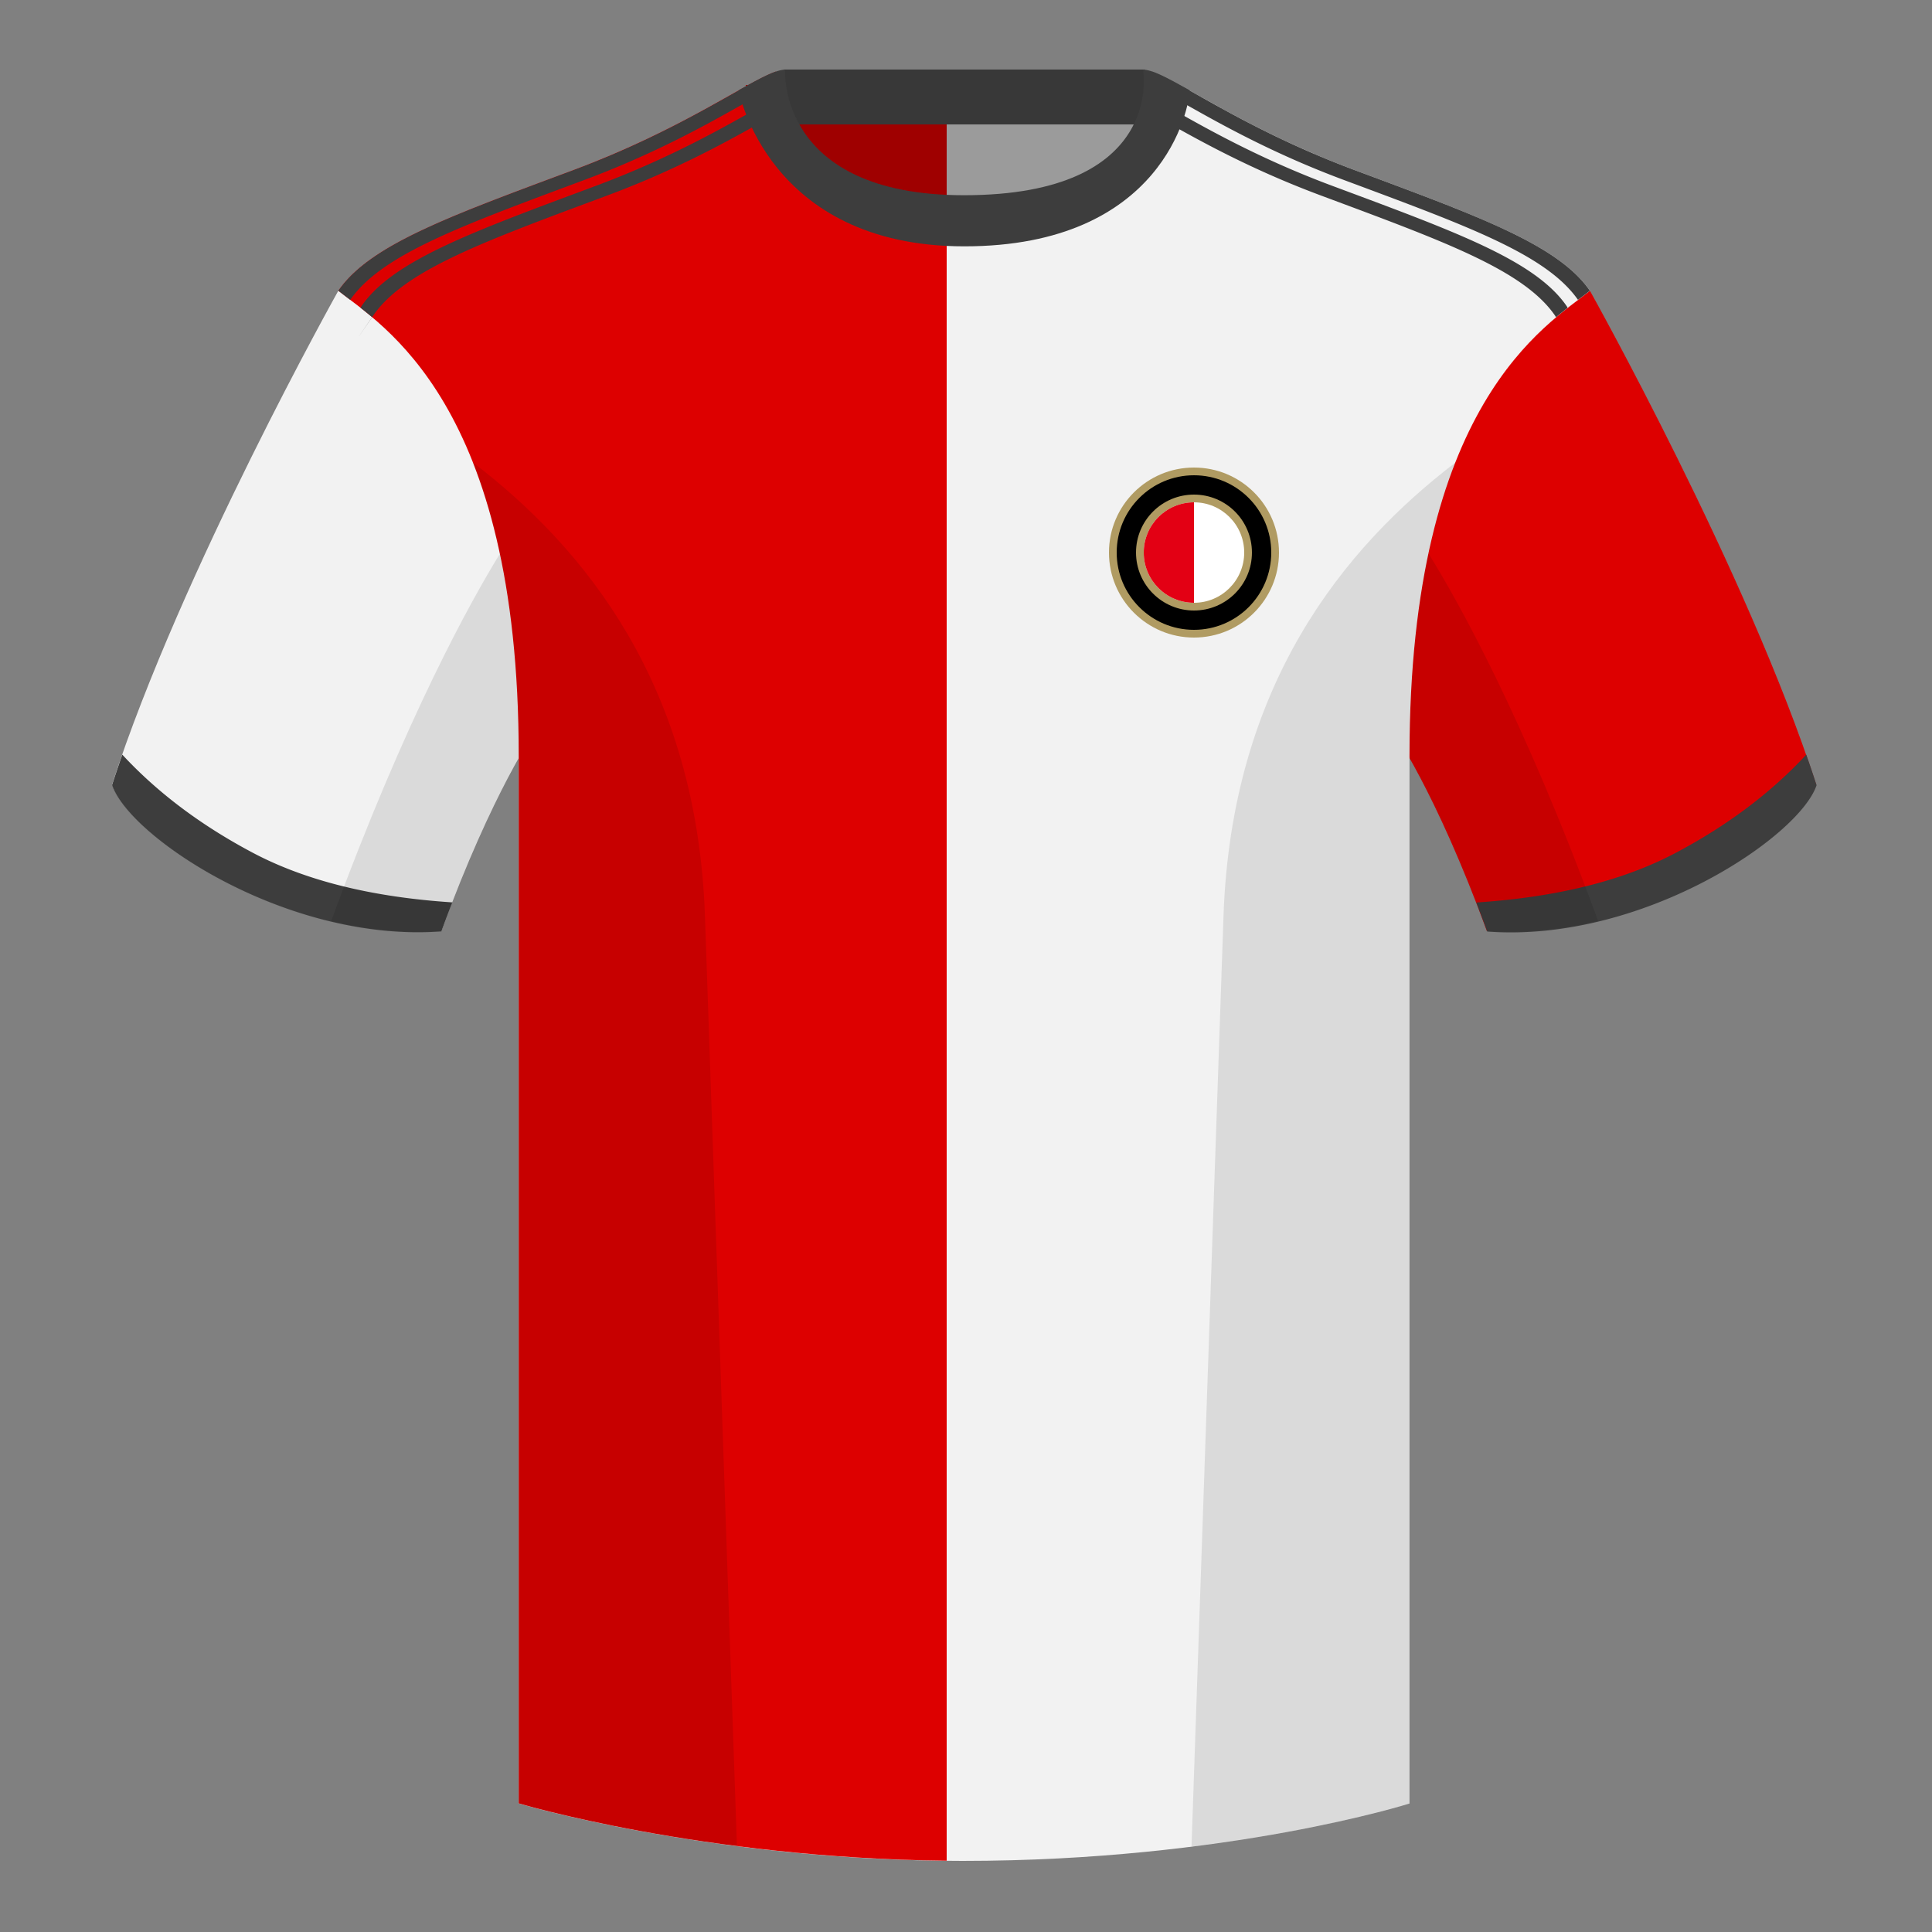
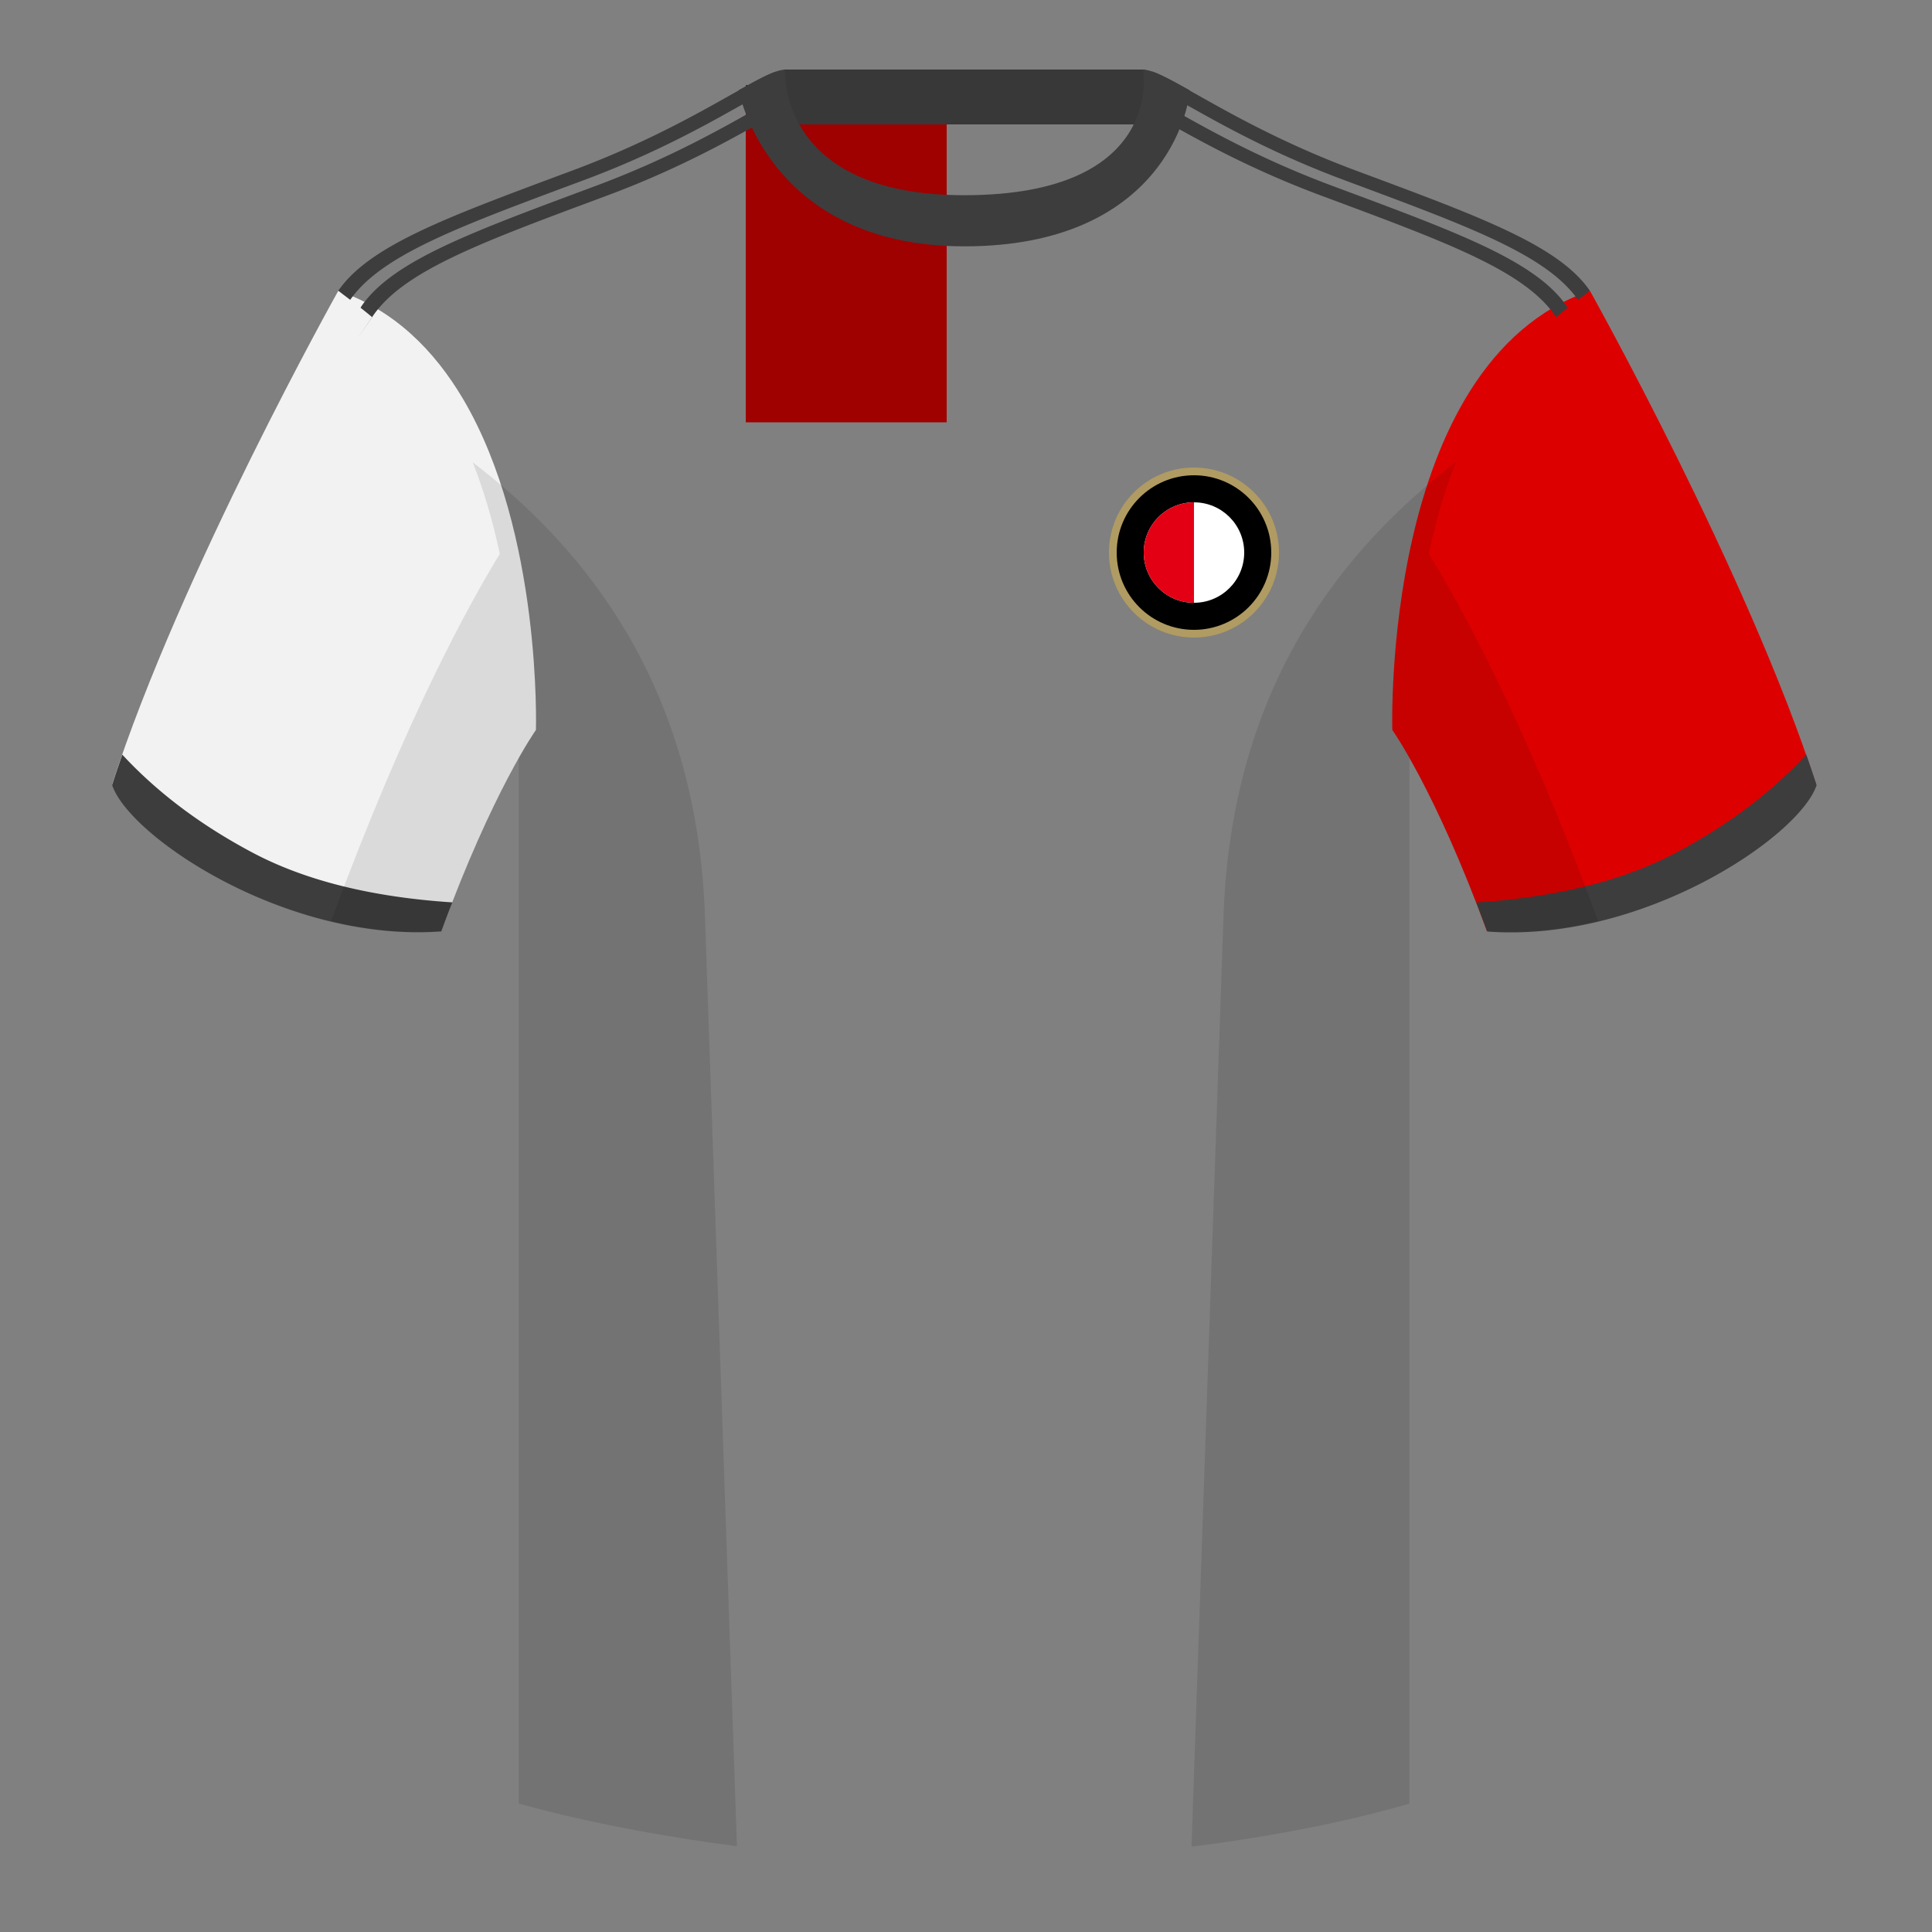
<svg xmlns="http://www.w3.org/2000/svg" height="500" viewBox="0 0 500 500" width="500">
  <rect x="0" y="0" width="500" height="500" fill="#808080" stroke="none" />
  <g fill="none" fill-rule="evenodd">
-     <path d="M0 0h500v500H0z" />
-     <path d="M244.65 109.193h52V21.898h-52z" fill="#9b9b9b" />
    <path d="M193.003 109.293h52V21.998h-52z" fill="#9f0000" />
    <path d="M202.867 32.198h93.458v-14.2h-93.458z" fill="#383838" />
    <path d="M87.55 75.26s-40.762 72.8-58.547 127.77c2.791 8.4 19.905 22.363 42.165 30.853 13.186 5.03 28.178 8.139 43.067 7.032 13.34-36.4 24.46-52 24.46-52s1.593-51.109-18.88-85.703c-7.45-12.592-17.826-22.997-32.264-27.952" fill="#f2f2f2" />
    <path d="M411.476 75.26s40.762 72.8 58.547 127.77c-4.445 13.375-45.208 40.86-85.232 37.885-13.34-36.4-24.46-52-24.46-52S357.368 93.83 411.476 75.26" fill="#d00" />
-     <path d="M249.514 57.706c-50.082 0-47.798-39.47-48.742-39.14-7.516 2.618-24.133 14.936-52.439 25.495-31.873 11.885-52.626 19.315-60.782 31.2 11.114 8.915 46.694 28.97 46.694 120.345v271.14S183.903 481.6 249.13 481.6c68.929 0 115.648-14.855 115.648-14.855v-271.14c0-91.375 35.58-111.43 46.7-120.345-8.157-11.885-28.91-19.315-60.783-31.2-28.36-10.577-44.982-22.92-52.478-25.511-.927-.318 4.177 39.156-48.703 39.156z" fill="#f2f2f2" />
-     <path d="M245 57.56v423.988c-63.182-.604-110.755-14.835-110.755-14.835v-271.14c0-91.375-35.58-111.43-46.694-120.345 8.156-11.885 28.91-19.315 60.782-31.2 28.306-10.559 44.923-22.877 52.439-25.498.915-.316-1.2 36.73 44.228 39.03z" fill="#d00" />
    <g fill="#3d3d3d">
      <path d="M405.703 79.66c-.955.748-1.962 1.56-3.011 2.445l-.203-.363v-.001c-8.157-11.885-28.91-19.315-60.782-31.2-20.711-7.726-35.164-16.393-44.373-21.514l1.76-3.22c.87.478 1.79.992 2.762 1.538l-.01.05c9.25 5.194 23.248 13.35 42.85 20.662 31.874 11.885 52.627 19.315 60.783 31.2v.001l.224.401zm2.678-2.056c-8.222-11.806-28.938-19.224-60.688-31.063-25.362-9.46-41.34-20.334-49.795-24.377.185-2.306.141-3.708.32-3.647 2.312.8 5.494 2.527 9.621 4.845l-.006.033c9.25 5.194 23.247 13.35 42.85 20.663 31.861 11.88 52.61 19.309 60.774 31.186-.883.707-1.918 1.483-3.076 2.36zM202.682 28.473c-9.149 5.031-23.897 14.056-45.375 22.068-31.873 11.885-52.626 19.315-60.783 31.2s-.067.122-.199.357a106.591 106.591 0 0 0-3.01-2.446l.219-.393v-.002c8.157-11.885 28.91-19.315 60.782-31.2 19.604-7.312 33.6-15.468 42.85-20.662a4.492 4.492 0 0 1-.009-.05 206.85 206.85 0 0 1 4.642-2.55c.223 1.126.51 2.363.883 3.678zM87.562 75.237c8.166-11.873 28.914-19.301 60.768-31.18 19.603-7.312 33.6-15.468 42.85-20.662a6.67 6.67 0 0 1-.005-.025c4.11-2.308 7.284-4.032 9.597-4.838.178-.062.24 1.292.562 3.529-8.397 3.957-24.431 14.937-50.014 24.48-31.744 11.837-52.458 19.255-60.683 31.056-1.158-.877-2.193-1.654-3.075-2.36zM467.461 195.302a338.826 338.826 0 0 1 2.668 7.9c-4.445 13.375-45.208 40.86-85.232 37.885a426.405 426.405 0 0 0-2.836-7.52c20.795-1.358 37.993-5.637 51.595-12.837 13.428-7.11 24.696-15.585 33.805-25.428zM31.655 195.302c9.103 9.828 20.36 18.291 33.772 25.392 13.611 7.205 30.824 11.485 51.64 12.84a426.42 426.42 0 0 0-2.835 7.516C74.208 244.025 33.445 216.54 29 203.165c.836-2.584 1.723-5.209 2.655-7.863z" />
      <path d="M249.576 63.752c51.479 0 58.279-35.895 58.279-40.38-5.772-3.24-9.728-5.345-12.008-5.345 0 0 5.881 32.495-46.335 32.495-48.52 0-46.336-32.495-46.336-32.495-2.28 0-6.235 2.105-12.002 5.345 0 0 7.368 40.38 58.402 40.38" />
    </g>
    <circle cx="309" cy="143" fill="#b09b62" r="22" />
    <circle cx="309" cy="143" fill="#000" r="20" />
-     <circle cx="309" cy="143" fill="#b09b62" r="15" />
    <circle cx="309" cy="143" fill="#fff" r="13" />
    <path d="M309 130v26c-7.18 0-13-5.82-13-13s5.82-13 13-13z" fill="#e30014" />
    <path d="M413.584 238.323c-9.287 2.238-19.064 3.316-28.798 2.592-8.197-22.369-15.557-36.883-20.012-44.748v270.577s-21.102 6.71-55.867 11.11l-.544-.059c1.881-54.795 5.722-166.47 8.277-240.705 2.055-59.755 31.084-95.29 60.099-117.44-2.676 6.78-5.072 14.606-7 23.667 7.354 11.852 24.436 42.069 43.831 94.964l.014.042zM190.717 477.795c-34.248-4.401-56.477-11.05-56.477-11.05V196.171c-4.456 7.867-11.813 22.38-20.01 44.743-9.632.716-19.308-.332-28.51-2.523.005-.033.012-.065.02-.097 19.377-52.848 36.305-83.066 43.61-94.944-1.93-9.075-4.328-16.912-7.007-23.701 29.015 22.15 58.044 57.685 60.1 117.44 2.554 74.235 6.395 185.91 8.276 240.705z" fill="#000" fill-opacity=".1" />
  </g>
</svg>